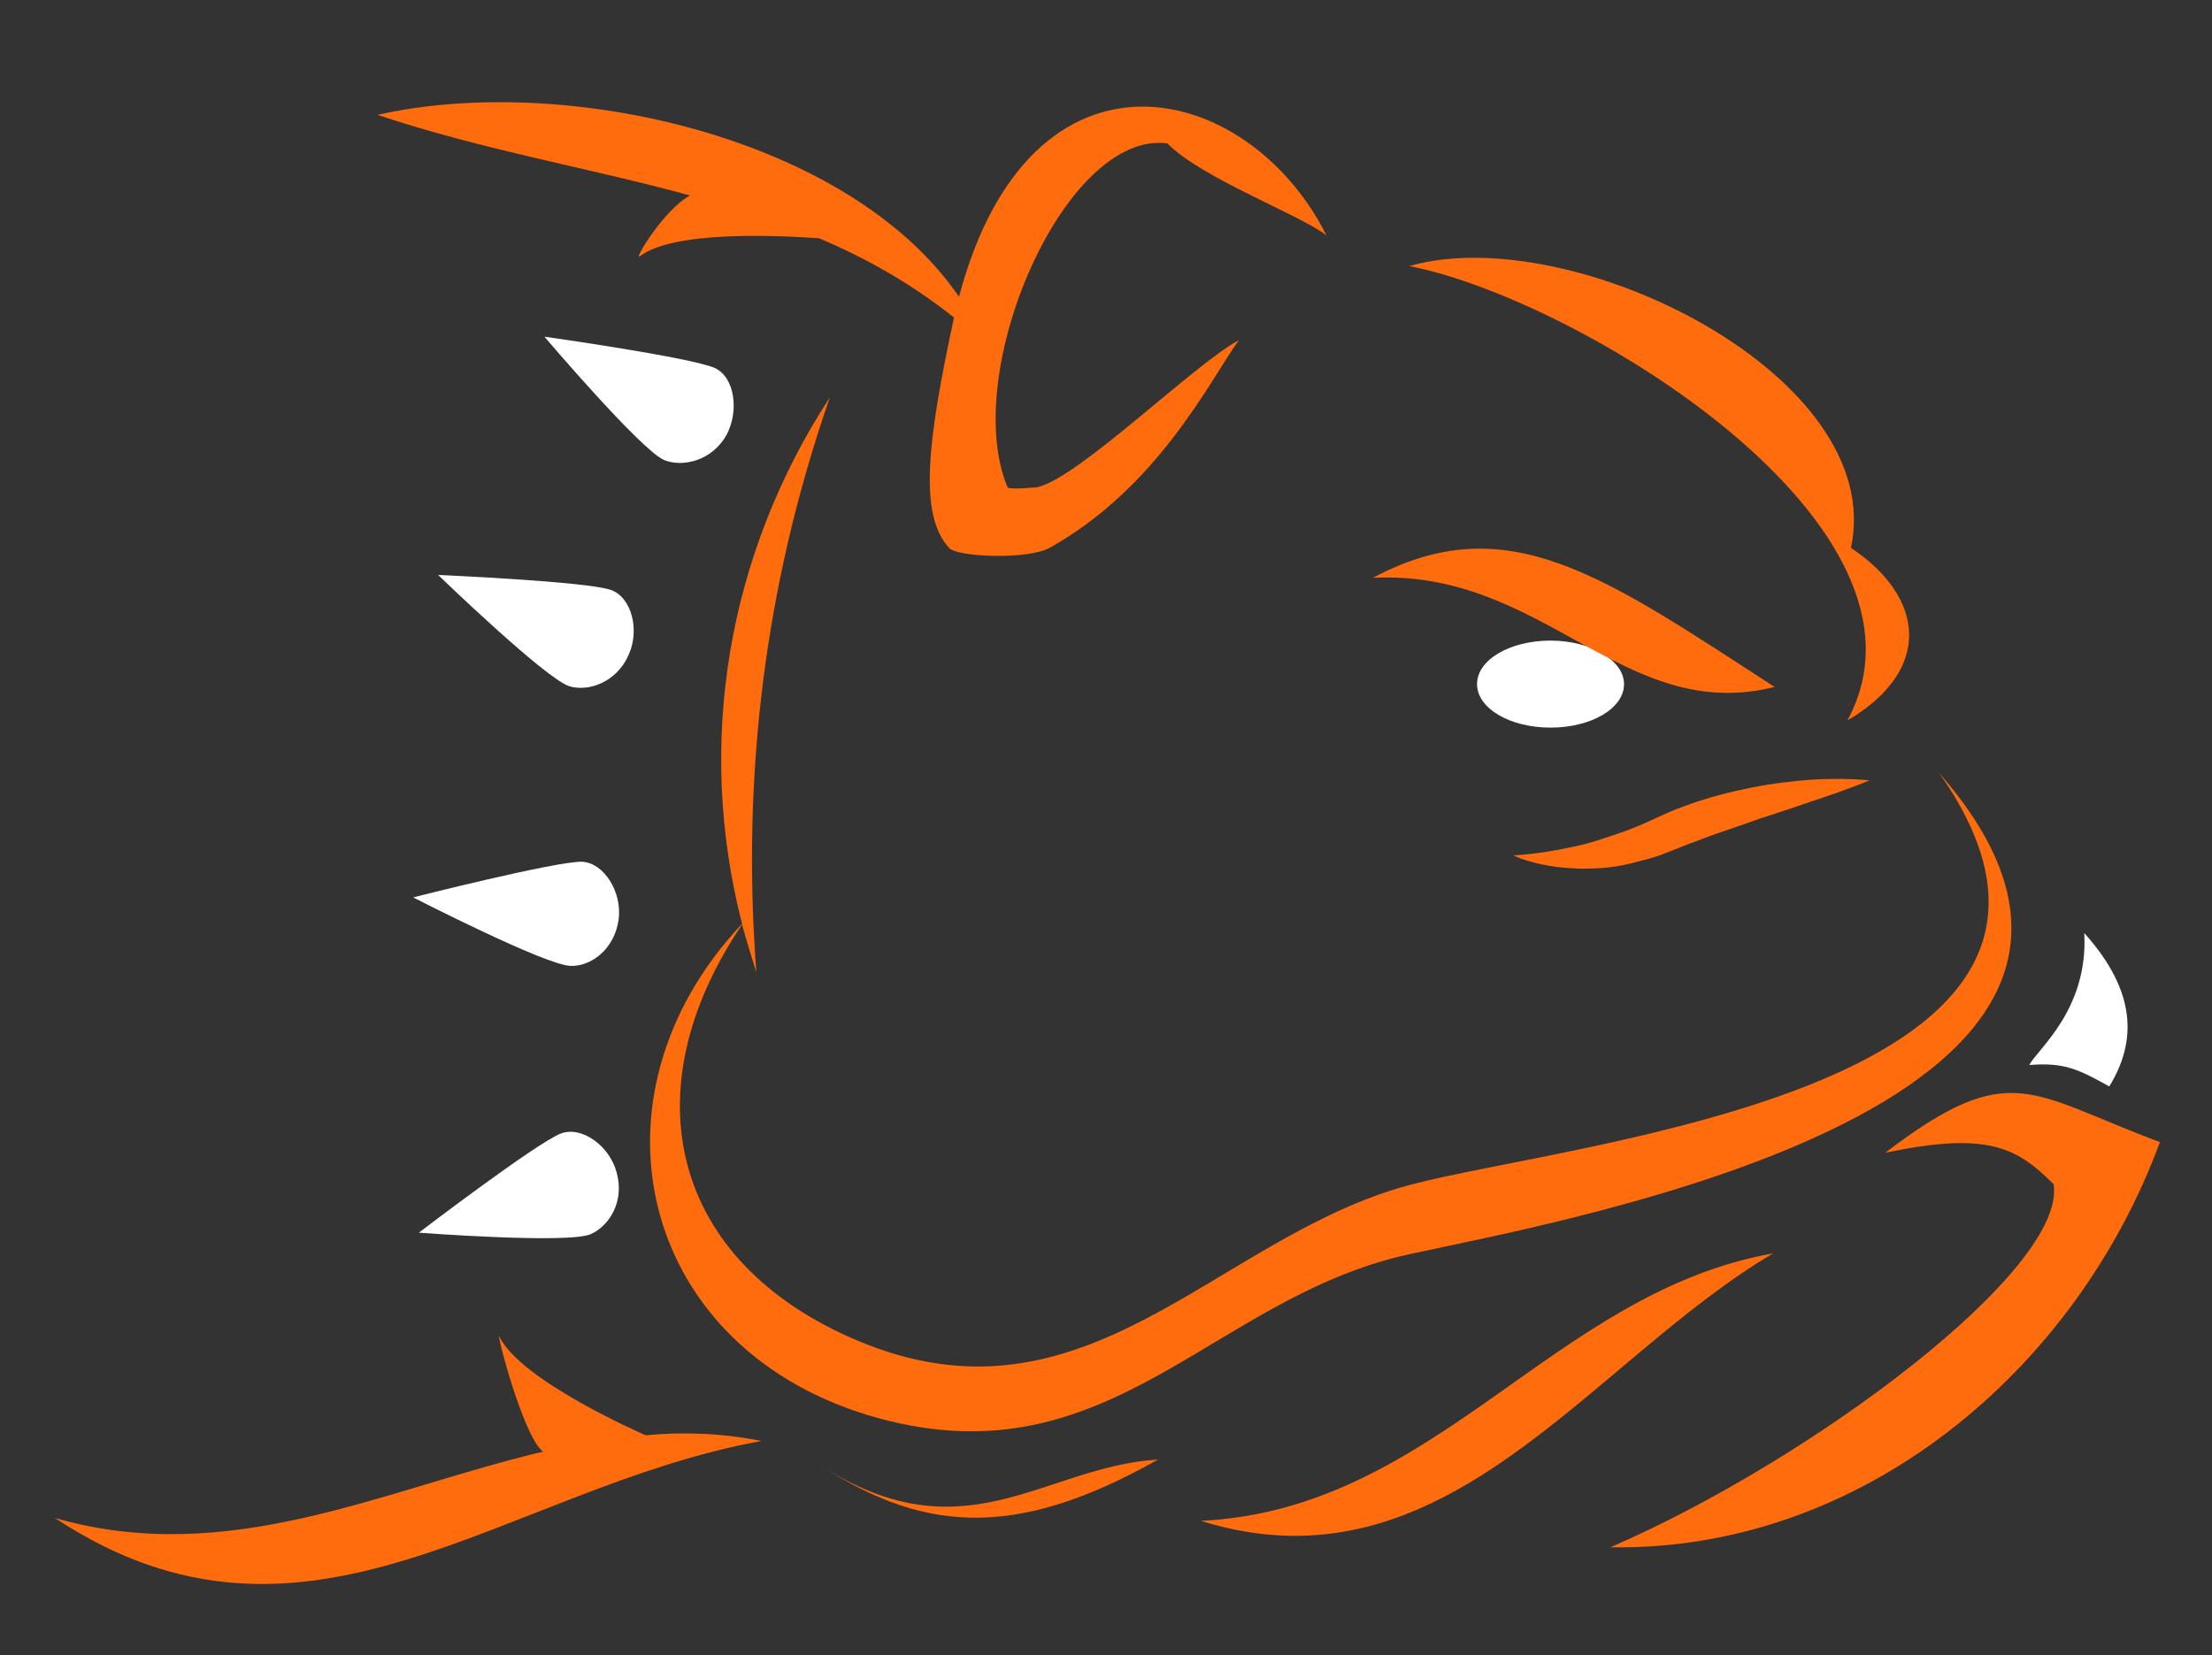
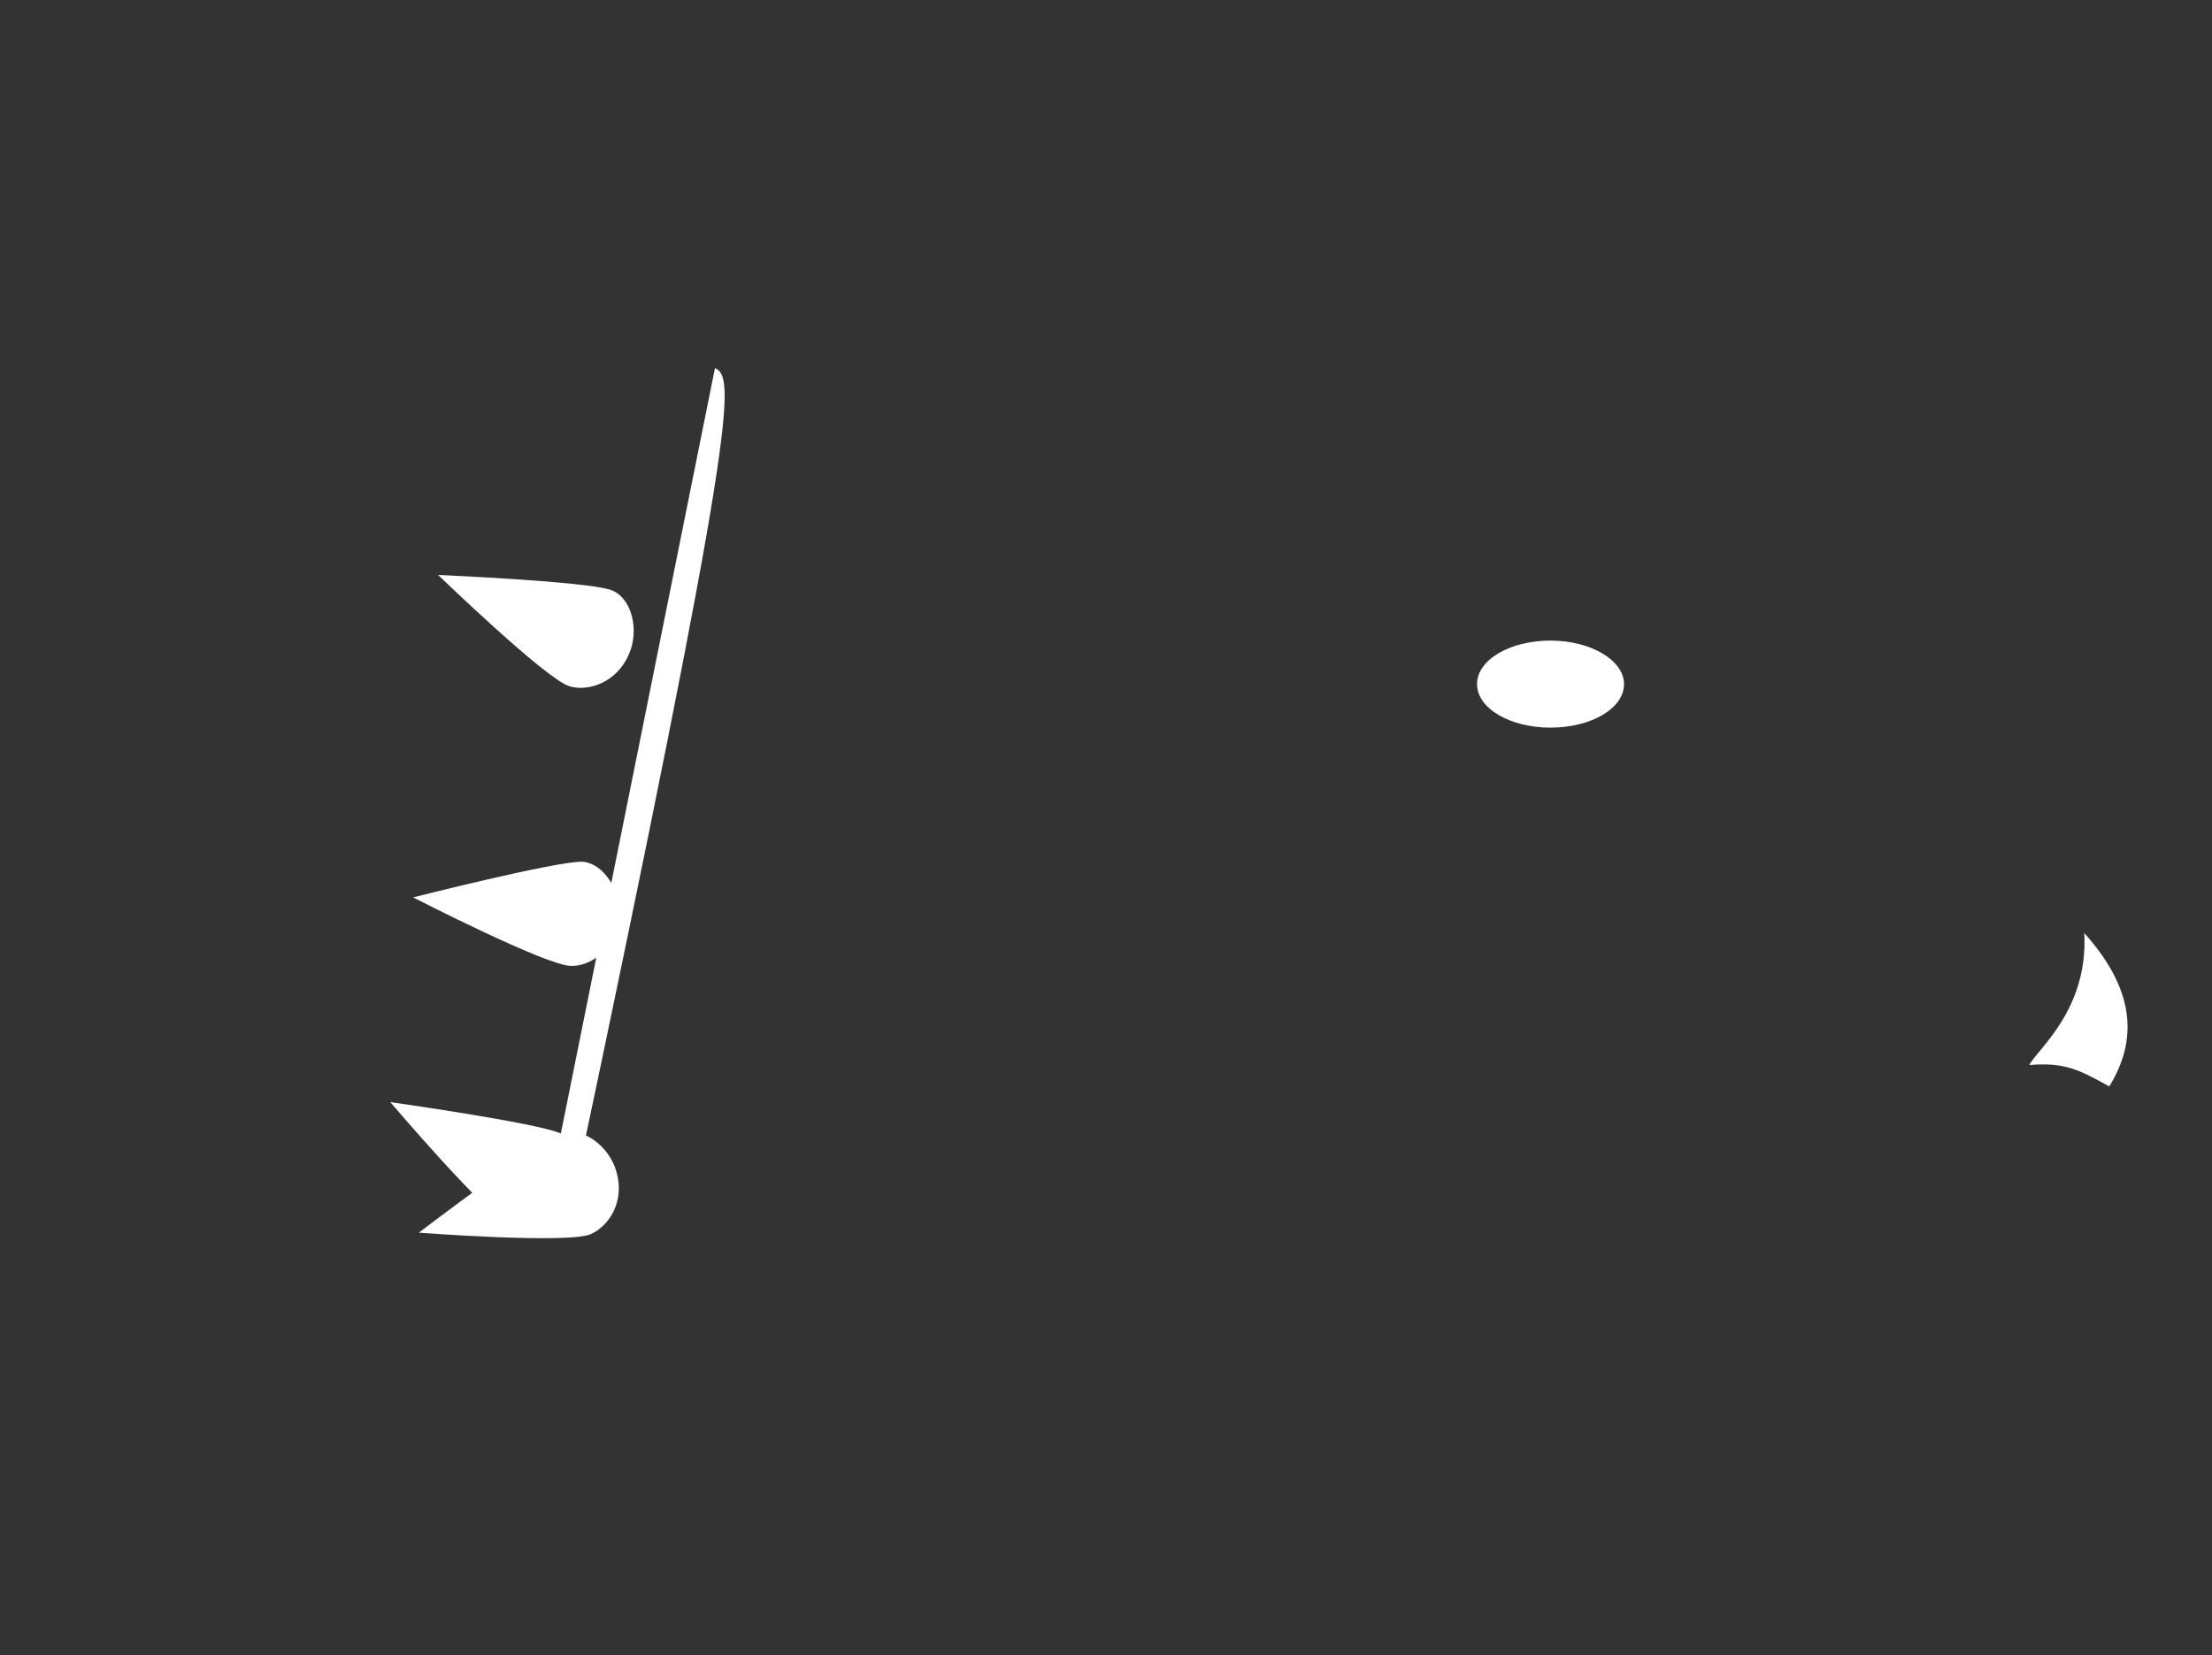
<svg xmlns="http://www.w3.org/2000/svg" version="1.1" id="Layer_1" x="0px" y="0px" viewBox="0 0 310 232" style="enable-background:new 0 0 310 232;" xml:space="preserve">
  <rect x="0" y="0" width="310" height="232" fill="#333333" stroke="none" />
  <style type="text/css">
	.st0{fill:#FFFFFF;}
	.st1{fill:#FF6C0E;}
</style>
  <g>
-     <path class="st0" d="M85.6,82.7c-3.4-1.2-24.2-2.1-24.2-2.1s15.1,14.6,18.4,15.6c2.6,0.8,6.6-0.5,8.3-4.4   C89.7,88.3,88.5,83.7,85.6,82.7 M86.7,128.9c0.5-3.8-2-7.9-5.1-8.1c-3.6-0.1-23.7,5-23.7,5s18.7,9.6,22.1,9.6   C82.7,135.5,86.1,133.2,86.7,128.9 M78.6,158.9c-3.4,1.3-19.9,13.9-19.9,13.9s21,1.6,24.1,0.2c2.5-1.1,4.8-4.5,3.6-8.7   C85.4,160.6,81.5,157.8,78.6,158.9 M100.2,51.6c-3.3-1.5-23.9-4.4-23.9-4.4s13.6,16,16.8,17.3c2.5,1,6.6,0.2,8.7-3.5   C103.6,57.7,103,52.9,100.2,51.6 M217.3,89.8c-5.7,0-10.3,2.7-10.3,6.1c0,3.4,4.6,6.1,10.3,6.1c5.7,0,10.3-2.7,10.3-6.1   C227.6,92.6,223,89.8,217.3,89.8 M292.1,130.8c0.6,10.8-6.7,16.4-7.7,18.5c4.9-0.4,6.9,0.6,11.2,3   C300.3,144.7,298.2,137.6,292.1,130.8" />
-     <path class="st1" d="M258.9,101c12.2-7.2,10.7-17.4,0.5-24.2c5.2-24.2-39.3-46-61.9-39.5C220.9,41.8,273.7,73.7,258.9,101    M248.7,96.3C224.5,80.6,211.2,71,192.4,81C216.4,79.8,227.5,101.6,248.7,96.3 M224.2,121.7c1.5-0.1,3-0.3,4.5-0.7   c1.5-0.4,3.3-0.8,4.7-1.4c1.6-0.6,2.9-1.2,4.4-1.7c1.5-0.6,2.9-1.1,4.4-1.6c1.5-0.5,2.9-1,4.3-1.5c2.8-0.9,5.5-1.8,7.8-2.6   c4.6-1.5,7.7-2.8,7.7-2.8s-3.3-0.4-8.2-0.1c-2.5,0.2-5.3,0.5-8.3,1.1c-3,0.6-6.2,1.4-9.4,2.6c-1.5,0.5-3.2,1.3-4.5,1.9   c-1.5,0.7-2.7,1.2-4.1,1.7c-1.4,0.5-2.7,0.9-3.9,1.3c-1.3,0.4-2.5,0.7-3.6,0.9c-4.6,1-7.9,1.1-7.9,1.1s0.7,0.4,2.1,0.8   c1.4,0.4,3.5,0.9,6,1C221.3,121.8,222.7,121.8,224.2,121.7 M197.6,166.1c-27.3,7.3-45.4,35.4-77.5,21.8   c-26.2-11.1-31.8-35.1-16.1-58.3c0.6,2.2,1.3,4.5,2,6.7c-2.1-27.6,1.2-54.4,10.3-80.6c-14.4,22.1-18.8,48.6-12.3,73.8   c-23,24.4-14.4,60.1,19.1,69.3c32.5,8.9,46.8-17,74.5-23c23-5,114.4-21.3,74.2-67.4C302.8,152.6,220.5,160,197.6,166.1 M90.5,201.2   c0,0-17.4-7.5-20.5-13.8c-0.6-1.3,3.2,13.8,6.1,16.1c-22.4,5.3-44,16.3-68.4,9.3c35.4,23.4,62.9-4.2,99-10.8   C101.2,200.9,95.8,200.7,90.5,201.2 M89.7,35.9c4.8-3.6,19.2-2.9,25.1-2.5c6.8,2.9,12.8,6.3,18.9,11.1c-3.7,17.2-5,27.6-0.7,32.3   c1.1,1.3,11,1.7,14.1,0c15.2-8.5,22.5-23.5,26.5-29.1c-6.2,3.3-22.3,19.2-28.2,20.6c0,0-4,0.4-4.2,0c-6.7-16,8-50.1,22.4-48.2   c4.8,4.9,18.6,10,22.3,12.9c-11-21.9-41.5-29.1-51.5,8.6C119,19.1,79.1,10.2,52.9,16.1c15,5,29.6,7.4,43.8,11.3   C93,29.4,88.6,36.8,89.7,35.9 M168.3,213.2c34.3,10.7,54.3-22.2,80.2-37.5C217.6,181.2,201.3,211.6,168.3,213.2 M113.9,204.7   c14.8,10,27.9,11.5,48.4-0.1C146,205.6,134.8,218.9,113.9,204.7 M264.2,161.6c14.3-3,18.4-0.8,23.6,4.4   c1.9,11.9-33.9,38.7-62.1,50.9c35.1,0.6,65.2-24.7,77-56.8C284.4,153.3,281.8,148.2,264.2,161.6" />
+     <path class="st0" d="M85.6,82.7c-3.4-1.2-24.2-2.1-24.2-2.1s15.1,14.6,18.4,15.6c2.6,0.8,6.6-0.5,8.3-4.4   C89.7,88.3,88.5,83.7,85.6,82.7 M86.7,128.9c0.5-3.8-2-7.9-5.1-8.1c-3.6-0.1-23.7,5-23.7,5s18.7,9.6,22.1,9.6   C82.7,135.5,86.1,133.2,86.7,128.9 M78.6,158.9c-3.4,1.3-19.9,13.9-19.9,13.9s21,1.6,24.1,0.2c2.5-1.1,4.8-4.5,3.6-8.7   C85.4,160.6,81.5,157.8,78.6,158.9 c-3.3-1.5-23.9-4.4-23.9-4.4s13.6,16,16.8,17.3c2.5,1,6.6,0.2,8.7-3.5   C103.6,57.7,103,52.9,100.2,51.6 M217.3,89.8c-5.7,0-10.3,2.7-10.3,6.1c0,3.4,4.6,6.1,10.3,6.1c5.7,0,10.3-2.7,10.3-6.1   C227.6,92.6,223,89.8,217.3,89.8 M292.1,130.8c0.6,10.8-6.7,16.4-7.7,18.5c4.9-0.4,6.9,0.6,11.2,3   C300.3,144.7,298.2,137.6,292.1,130.8" />
  </g>
</svg>